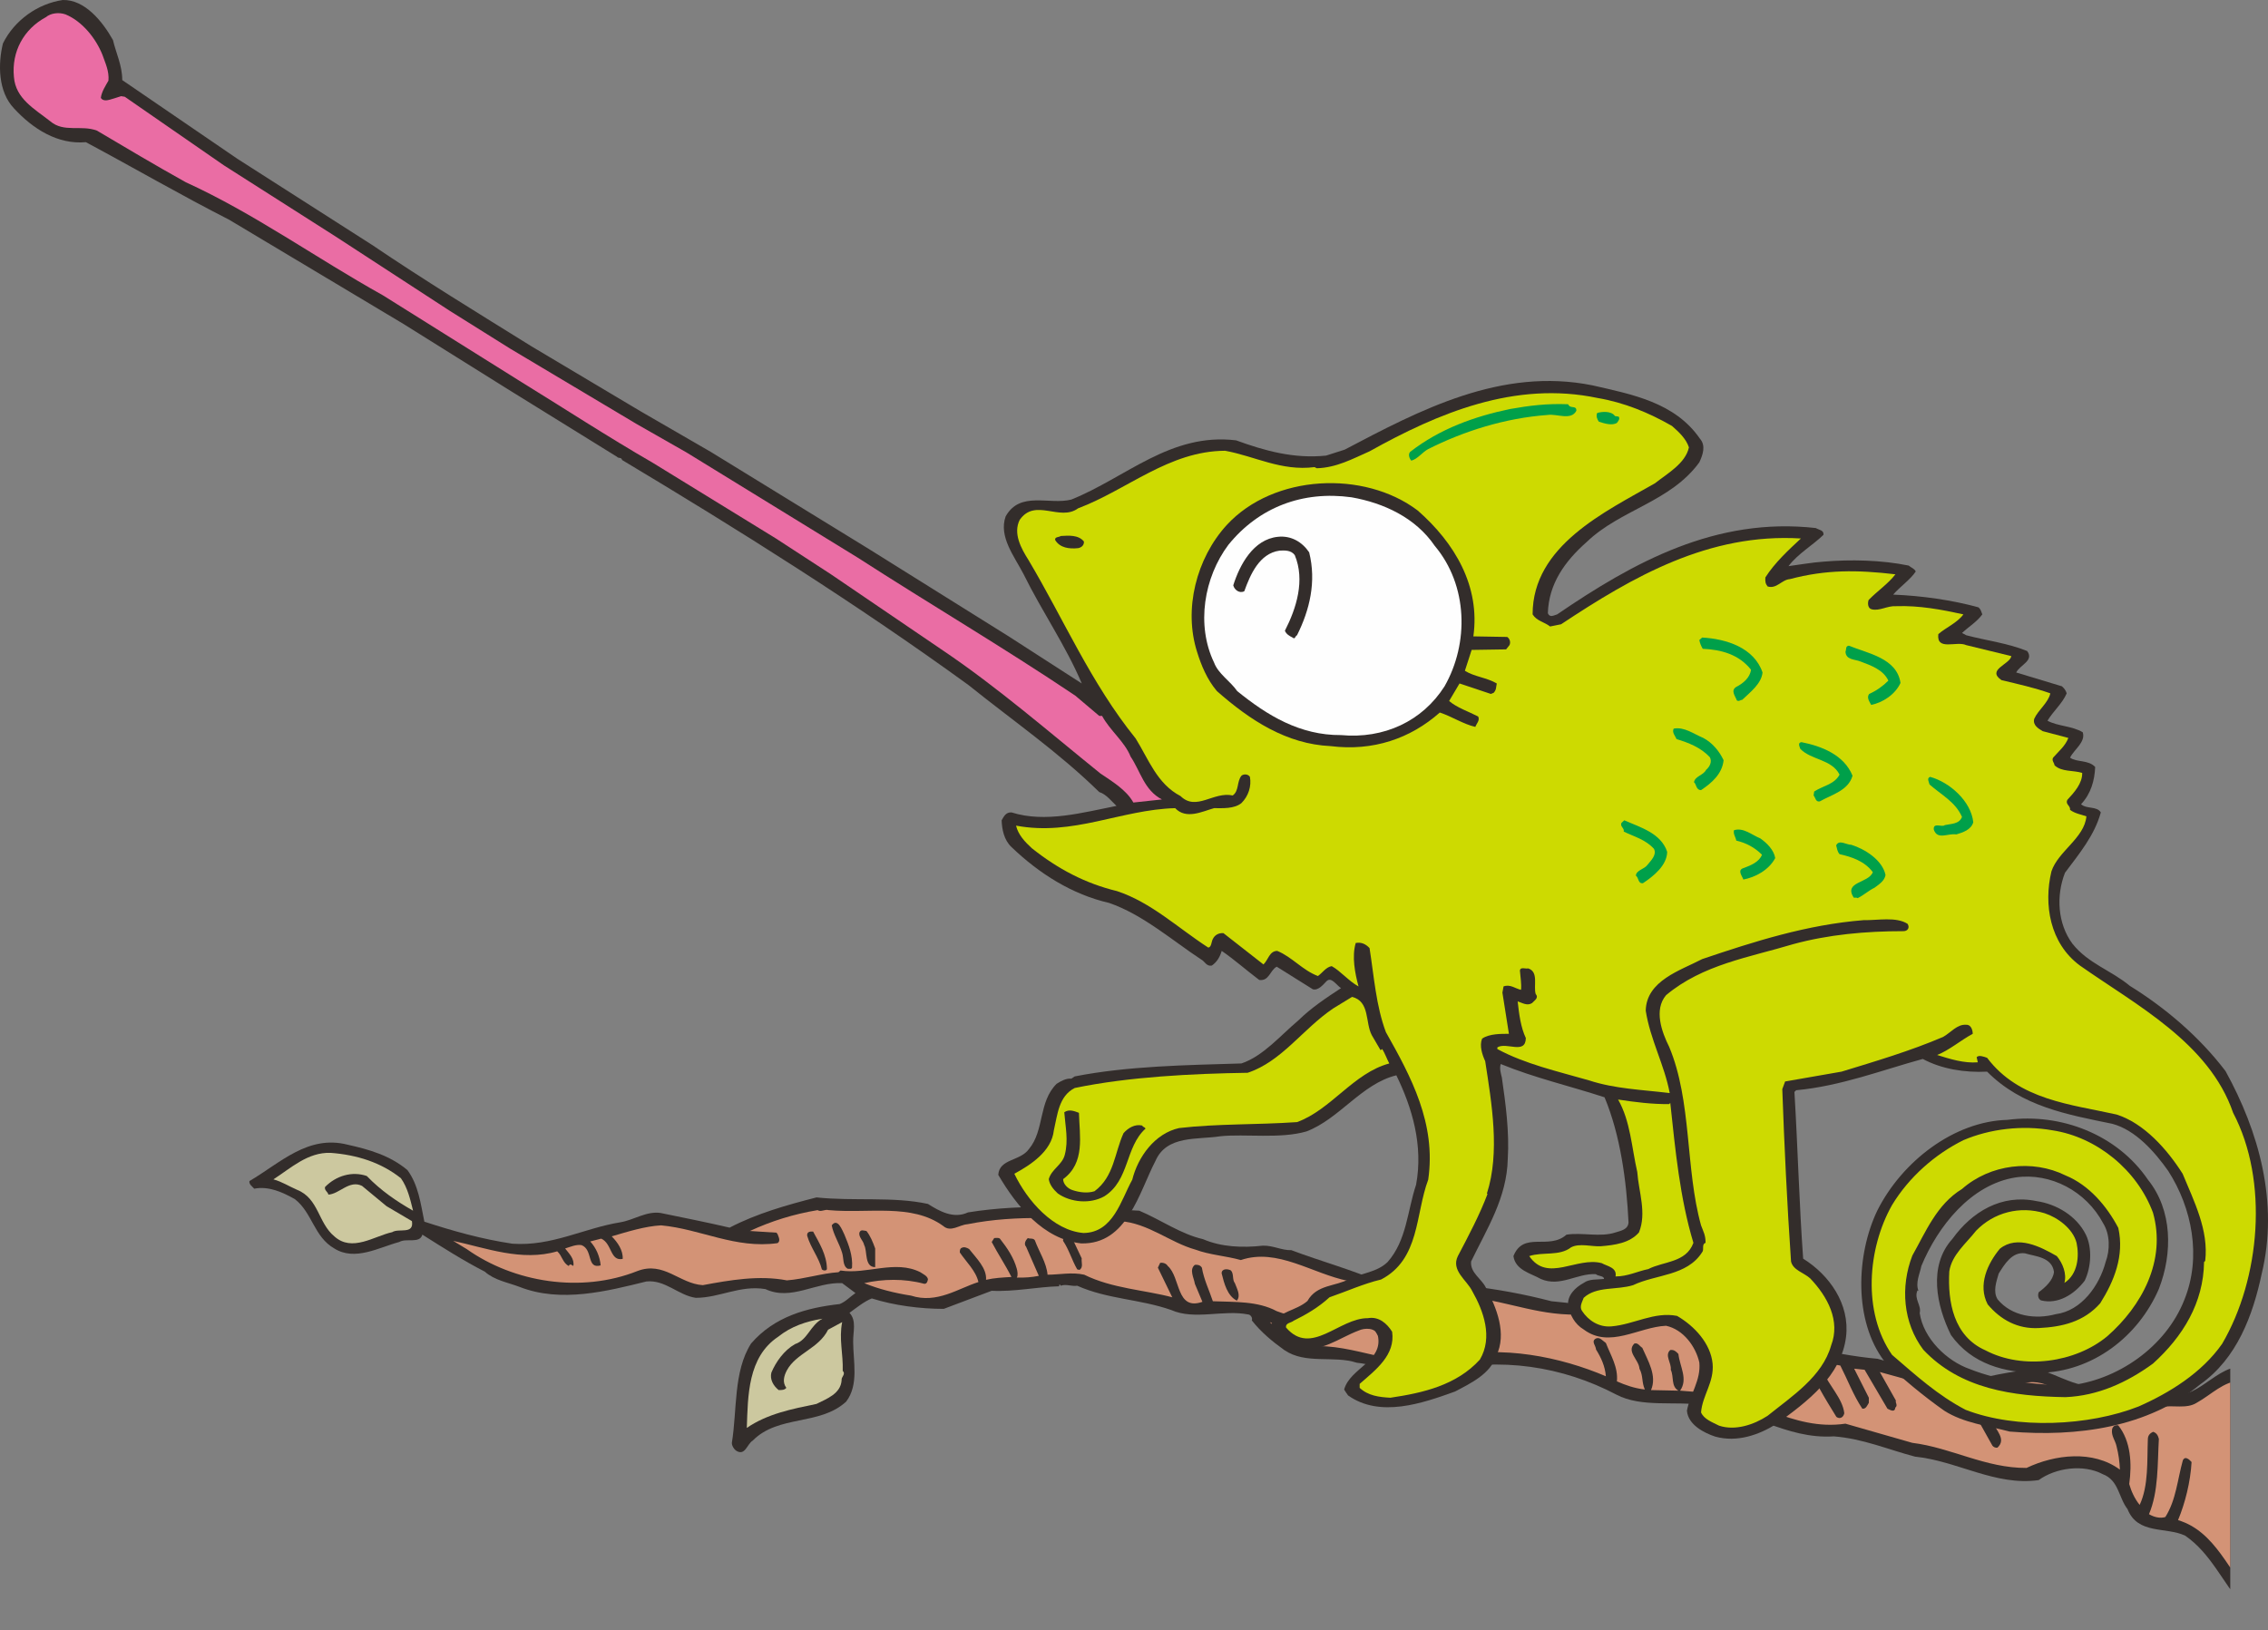
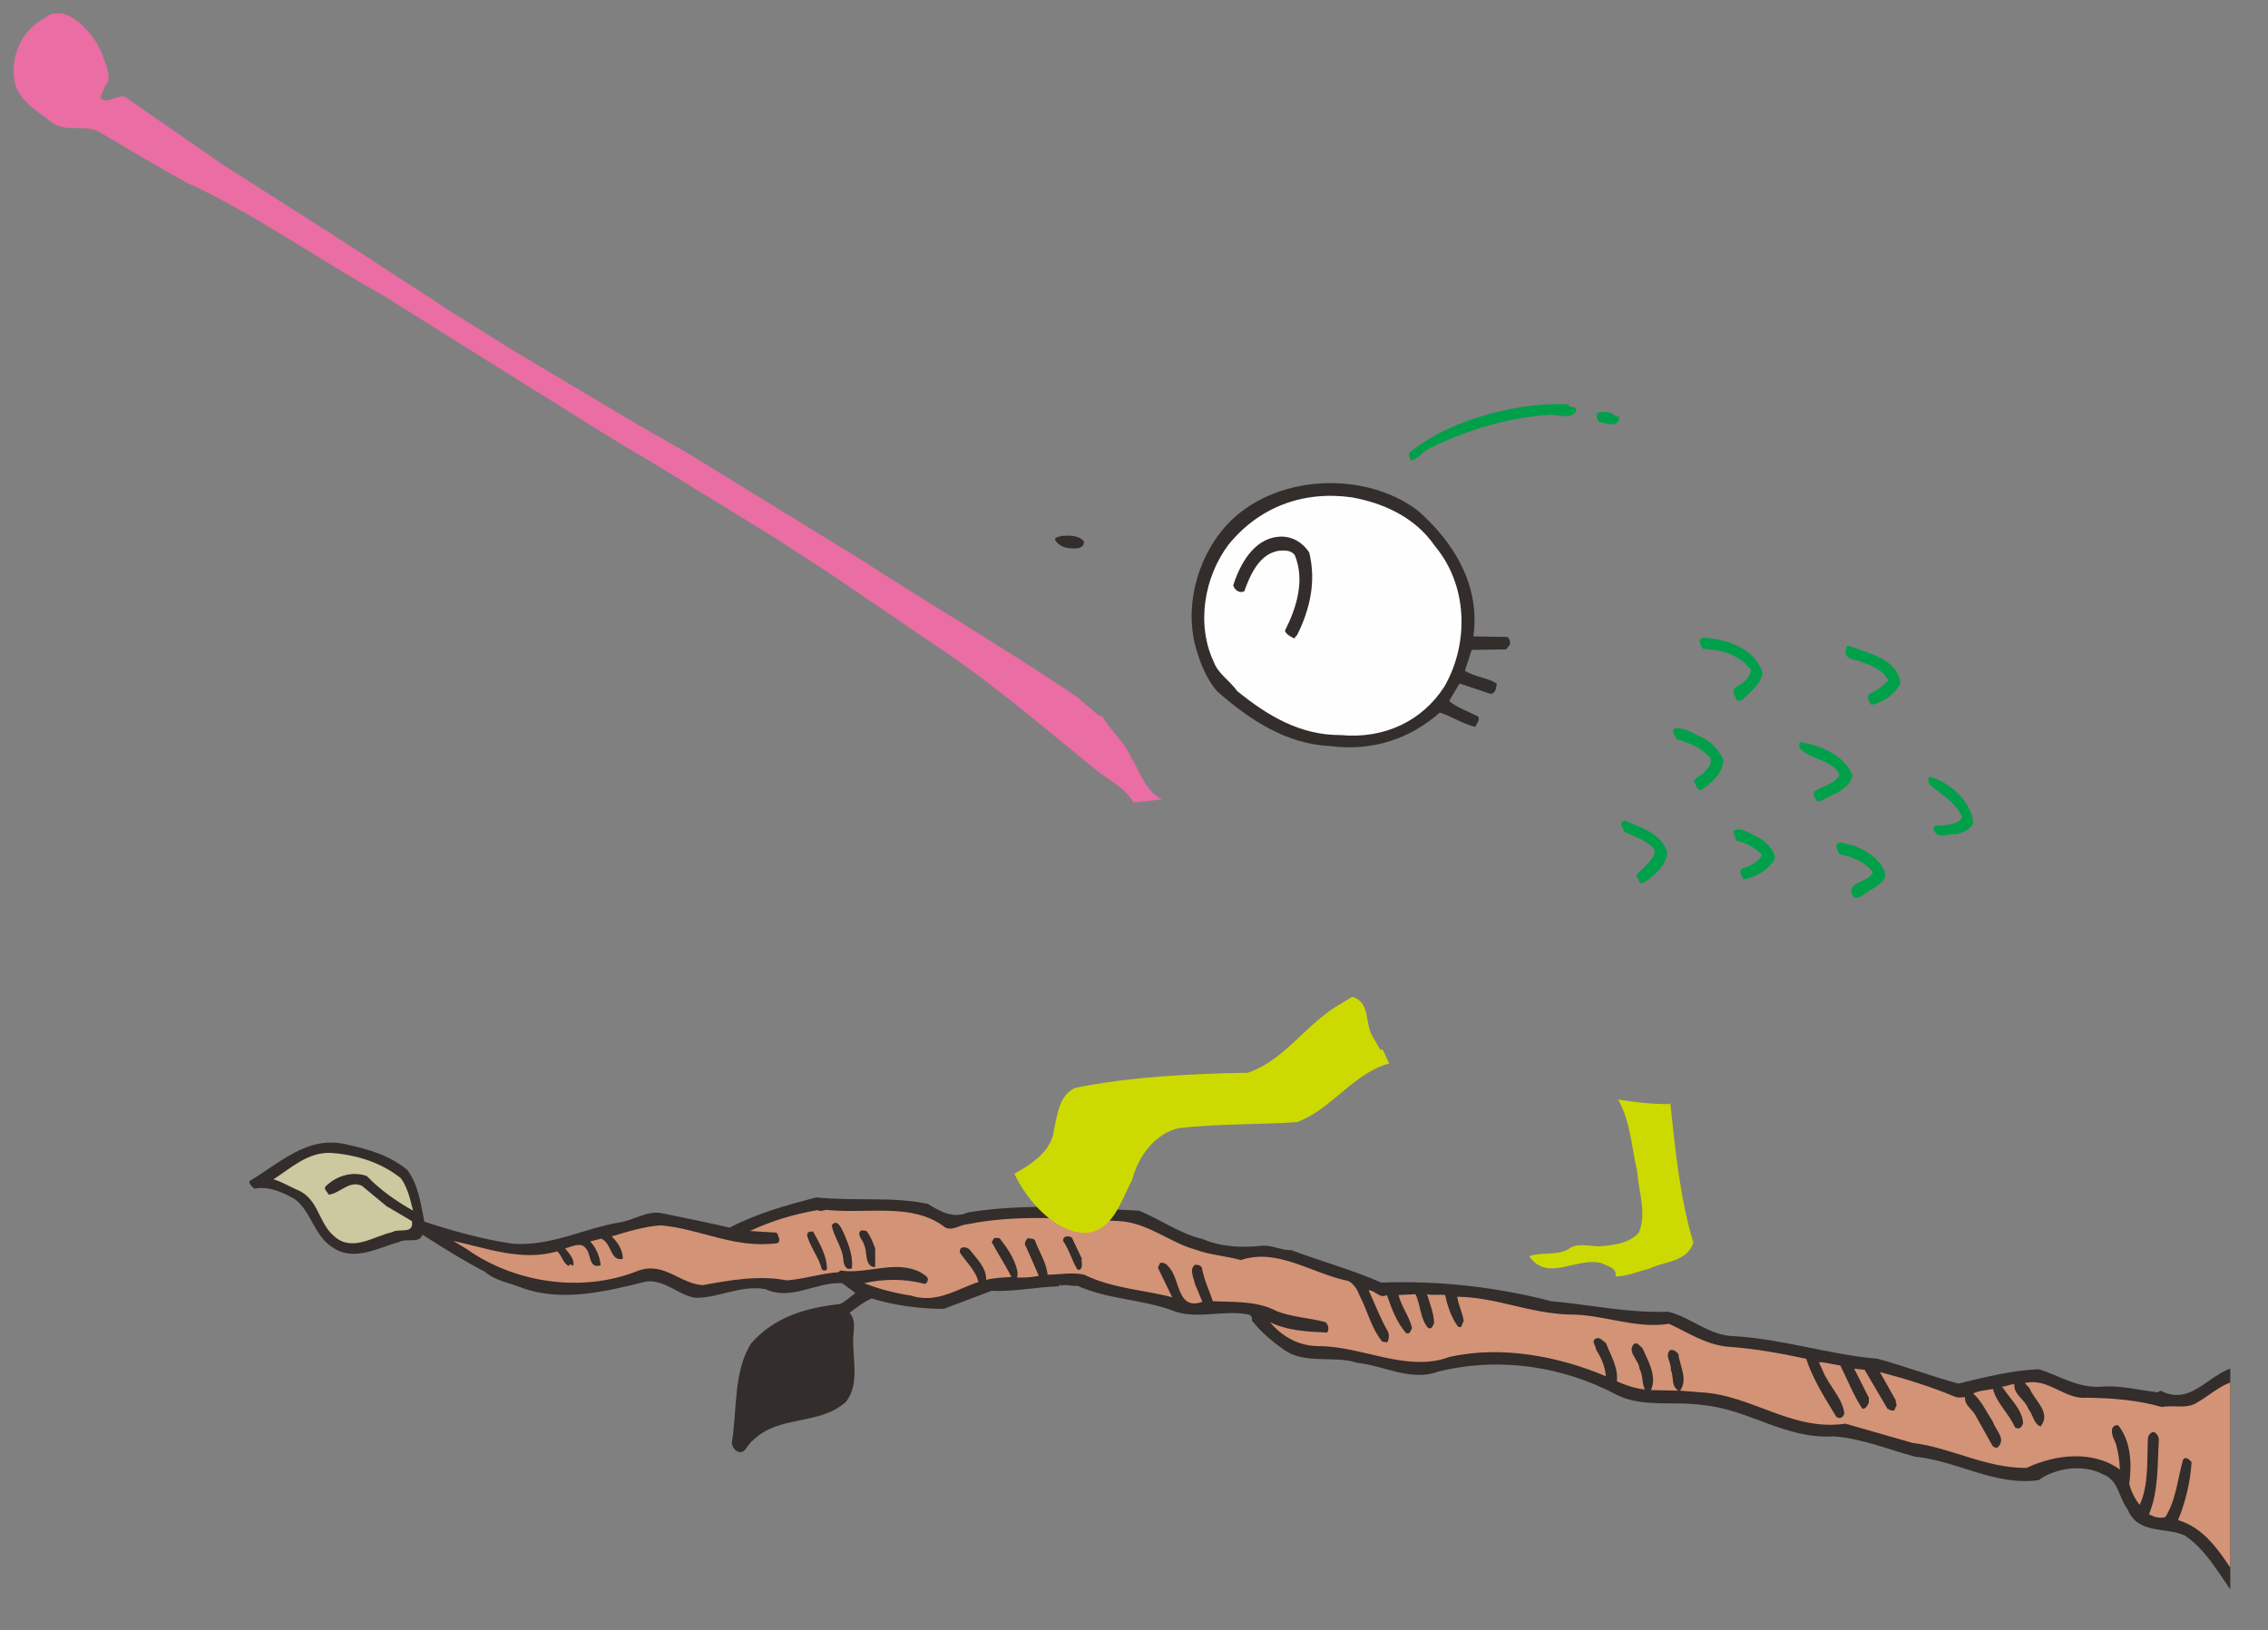
<svg xmlns="http://www.w3.org/2000/svg" version="1.1" x="0" y="0" width="399.234" height="287.045" viewBox="0, 0, 399.234, 287.045">
  <rect x="0" y="0" width="399.234" height="287.045" fill="#808080" stroke="none" />
  <defs>
    <clipPath id="Clip_1">
      <path d="M31.837,290.029 L392.591,290.029 L392.591,185.081 L31.837,185.081 z" />
    </clipPath>
  </defs>
  <g id="Layer_1">
    <g clip-path="url(#Clip_1)" id="g856">
      <path d="M71.717,205.996 C73.656,208.624 74.05,211.906 74.7,215.083 C79.711,216.72 84.829,218.161 90.191,218.959 C97.142,219.455 102.757,216.229 109.213,215.187 C111.597,214.785 113.78,213.194 116.266,213.545 C120.338,214.387 124.607,215.232 128.43,216.131 C133.198,213.644 138.467,212.158 143.726,210.81 C150.285,211.507 157.184,210.615 163.345,211.957 C165.379,213.248 167.862,214.636 170.396,213.449 C180.578,211.807 190.361,212.653 200.543,213.148 C204.314,214.737 207.845,217.266 211.766,218.161 C214.992,219.554 218.718,219.704 222.295,219.305 C224.132,219.254 225.621,220.151 227.309,220.095 C232.573,222.088 238.136,223.574 243.151,225.811 C253.237,225.415 263.56,226.601 273.097,229.09 C279.901,229.682 286.759,231.223 293.611,230.928 C297.779,231.922 300.808,235.2 305.376,235.246 C314.02,235.793 321.968,238.476 330.509,239.219 C335.276,240.51 339.994,242.299 344.711,243.59 C349.425,242.449 354.148,241.254 358.866,241.057 C362.493,242.152 365.619,244.386 369.841,244.137 C373.165,243.84 376.395,244.731 379.822,245.128 L380.323,244.833 C386.082,247.863 389.208,240.906 394.421,240.56 C397.351,241.608 398.393,244.927 398.744,247.812 C399.34,253.722 394.772,260.429 398.744,265.987 C399.586,268.918 400.381,272.098 399.039,275.074 C398.994,279.296 399.189,283.82 396.16,287.045 C395.318,286.699 395.664,285.256 395.865,284.564 C395.964,283.764 395.069,283.418 394.772,282.625 C391.292,278.65 389.157,273.437 384.64,270.356 C381.26,268.767 376.297,270.209 374.507,265.687 C372.922,263.654 372.969,260.579 370.135,259.531 C366.759,257.745 361.892,258.391 358.866,260.579 C351.268,261.667 344.512,257.198 337.114,256.451 C332.397,255.211 327.924,253.276 322.809,252.88 C314.267,253.422 307.859,248.106 299.716,247.367 C294.848,246.62 288.987,247.863 284.522,245.527 C275.085,240.56 264.061,238.822 253.237,241.458 C248.364,243.29 243.646,240.41 238.833,239.915 C234.711,238.578 229.843,240.264 226.071,237.681 C223.982,236.191 221.949,234.504 220.357,232.466 C220.555,231.97 220.06,231.426 219.76,231.426 C215.338,230.528 210.275,232.466 206.152,230.628 C200.588,228.688 194.979,228.744 189.619,226.36 C188.622,226.511 187.676,226.01 186.734,226.36 L186.535,226.106 C186.434,226.211 186.434,226.36 186.434,226.457 C182.563,226.556 178.59,227.448 174.57,227.247 L166.126,230.433 C162.003,230.433 157.385,229.838 153.464,228.595 C152.121,229.136 150.832,230.183 149.536,231.129 C150.832,232.517 150.135,234.504 150.182,236.242 C150.182,239.669 151.224,243.786 148.943,246.769 C144.273,251.043 137.023,249.05 132.502,253.622 C131.46,254.267 131.16,256.451 129.525,255.361 C129.174,255.063 128.828,254.568 128.828,254.018 C129.773,248.26 129.08,241.458 132.208,236.537 C136.326,231.768 142.039,230.231 147.802,229.586 C148.845,229.192 149.639,228.295 150.584,227.649 L148.247,225.905 C143.629,225.658 139.257,229.09 134.741,226.952 C130.268,226.211 126.692,228.49 122.475,228.49 C119.394,228.048 117.109,225.265 113.78,225.61 C106.926,227.298 98.732,229.435 91.435,226.556 C89.344,225.761 87.064,225.415 85.325,223.872 C81.548,221.937 77.976,219.655 74.349,217.365 C73.9,219.01 71.52,217.917 70.277,218.659 C66.701,219.61 62.479,222.088 58.852,219.8 C55.276,217.767 54.981,213.494 51.901,211.11 C49.77,209.918 47.334,208.777 44.749,209.272 C44.454,208.922 43.804,208.525 43.907,207.931 C49.269,204.805 54.187,199.736 61.189,201.528 C64.963,202.369 68.636,203.417 71.717,205.996" fill="#332D2B" id="path838" />
      <path d="M70.576,207.438 C71.768,209.128 72.213,211.159 72.712,213.149 C69.833,211.507 67.047,209.619 64.565,207.04 C61.984,206.147 59.151,206.988 57.216,208.979 C57.067,209.568 57.711,209.823 57.81,210.315 C59.75,210.213 61.484,207.685 63.723,208.778 L68.043,212.354 L72.512,214.987 C72.909,217.417 70.18,216.179 69.038,216.926 C65.86,217.618 61.984,220.498 58.852,217.666 C55.972,215.282 56.123,211.009 52.299,209.474 C50.91,208.876 49.62,208.036 48.129,207.633 C51.204,205.652 54.187,202.817 58.207,202.967 C62.83,203.313 67.099,204.661 70.576,207.438" fill="#CCC89F" id="path840" />
      <path d="M145.863,213.047 C152.865,213.69 160.466,211.807 166.025,215.833 C167.367,217.02 168.859,215.627 170.297,215.533 C179.287,213.746 187.581,214.59 197.162,214.986 C202.132,215.338 205.957,218.758 210.425,220.001 C212.959,220.947 215.788,221.097 218.418,221.839 C224.874,219.655 230.934,224.223 237.341,225.52 C238.237,225.959 238.933,227.004 239.279,227.994 C240.717,230.679 241.317,233.754 243.35,236.242 C243.746,236.087 244.097,236.634 244.344,236.041 C244.493,235.546 244.593,234.901 244.241,234.306 C242.956,232.021 242.008,229.537 240.917,227.153 C242.11,227.153 242.806,228.689 244.143,227.994 C244.939,230.328 245.836,232.811 247.518,234.699 C248.266,235 248.319,234.156 248.566,233.811 C248.07,231.721 246.677,230.033 246.181,227.994 L249.165,227.848 C250.103,229.787 249.953,232.12 251.4,233.811 C252.142,234.054 252.19,233.358 252.442,232.961 C252.391,231.129 251.695,229.537 251.198,227.848 C252.291,228.099 253.087,227.848 254.375,227.994 C254.821,229.932 255.417,231.82 256.61,233.513 C257.456,234.054 257.255,232.961 257.655,232.661 C257.504,231.129 256.709,229.838 256.513,228.295 C263.465,228.397 269.026,231.174 276.127,231.426 C282.285,231.37 287.696,234.009 293.807,233.063 C297.137,234.601 300.212,236.69 304.034,237.084 C308.952,237.43 313.279,238.228 317.943,239.219 C319.135,242.843 321.219,246.124 323.257,249.451 C323.858,249.897 324.497,249.551 324.648,248.809 C324.353,246.17 321.915,243.936 320.873,241.357 L320.177,239.814 C321.273,239.814 322.711,240.215 323.951,240.41 C325.245,242.944 326.237,245.629 327.824,248.008 C328.47,248.107 328.719,247.367 328.971,246.971 L328.971,246.076 L326.386,240.96 L328.224,241.155 L332.247,248.008 C332.692,248.209 333.538,248.761 333.635,247.813 C334.13,247.416 333.584,246.92 333.734,246.572 L330.905,241.552 C335.277,242.698 339.944,244.137 344.066,245.873 C344.711,246.17 345.408,245.975 345.901,245.975 C345.805,247.367 346.996,247.957 347.642,249.004 L350.723,254.515 C350.969,254.809 351.269,254.913 351.614,254.865 C353.257,253.322 351.269,251.836 350.82,250.341 C349.726,248.658 348.834,246.671 347.342,245.329 C348.384,244.782 349.627,244.782 350.82,244.536 C351.465,247.068 353.648,248.855 354.69,251.289 C355.49,251.779 355.882,251.238 356.134,250.547 C355.933,248.107 353.947,246.419 352.656,244.432 L352.357,244.137 C353.053,244.137 353.798,243.69 354.594,243.69 C354.395,245.527 356.482,246.371 357.029,248.008 C357.869,249.004 357.971,250.692 359.212,251.137 C361.146,248.658 358.121,246.572 357.275,244.432 L356.428,243.491 C360.554,242.497 363.434,246.419 367.256,246.076 C371.879,246.124 376.396,246.516 380.564,247.713 C382.407,247.312 384.89,248.107 386.674,246.971 C389.359,245.479 391.292,243.245 394.523,242.993 C399.391,247.957 394.922,255.064 394.968,260.673 C395.217,264.351 397.352,267.329 397.697,271.002 C397.502,273.14 396.01,275.23 397.006,277.509 C396.31,278.749 397.156,280.241 396.61,281.485 C392.388,276.818 390.004,269.61 383.399,267.627 C384.641,264.646 385.581,260.919 385.782,257.4 C385.386,256.952 384.641,256.258 384.244,257.1 C383.299,260.475 383.053,264.099 381.164,267.08 C380.219,267.375 379.131,267.08 378.284,266.579 C379.972,262.607 379.772,257.745 380.023,253.322 C379.873,252.725 379.626,252.28 379.027,252.079 C378.435,252.328 378.083,252.725 378.083,253.422 C377.934,257.148 378.234,261.57 376.643,264.945 C375.75,263.85 375.155,262.508 374.805,261.271 C375.3,257.745 375.105,253.722 372.87,250.939 C372.274,250.842 371.879,251.137 371.778,251.689 C371.628,252.826 372.369,253.622 372.571,254.613 C372.922,255.961 373.117,257.4 373.165,258.736 C368.448,255.259 361.745,256.052 356.729,258.436 C349.53,258.489 343.471,254.865 336.619,254.019 L324.849,250.644 C315.408,252.034 308.361,245.578 299.416,245.128 L295.743,244.833 C297.182,242.795 295.696,240.609 295.449,238.375 C295.05,237.93 294.654,237.579 294.008,237.681 C292.966,238.627 294.252,239.915 294.107,241.155 C294.699,242.449 294.107,244.04 295.449,244.833 L290.627,244.732 C291.723,242.197 290.081,239.567 289.09,237.284 C288.643,237.035 288.342,236.339 287.696,236.537 C286.258,237.981 288.492,239.363 288.594,240.96 C289.288,242.299 288.94,243.245 289.539,244.627 C287.75,244.432 286.063,243.84 284.621,243.193 C284.87,240.711 283.529,238.627 282.682,236.438 C282.136,236.087 281.64,235.345 280.944,235.643 C280.003,236.138 280.944,236.934 280.944,237.579 C281.841,239.018 282.532,240.51 282.682,242.299 C274.638,238.87 264.357,236.783 255.07,238.921 C247.673,241.656 239.777,236.99 232.126,236.99 C228.652,236.99 225.721,235.345 223.537,232.763 C226.664,234.306 230.24,234.45 233.615,234.601 C233.961,234.054 233.915,233.358 233.321,232.763 C230.54,232.021 227.31,231.871 224.725,230.829 C221.4,229.039 217.328,229.24 213.5,229.09 C212.855,227.153 211.917,225.265 211.567,223.181 C211.272,222.686 210.725,222.629 210.326,222.686 C209.284,223.526 210.176,224.968 210.326,226.01 L211.662,229.193 C206.999,230.829 207.846,224.868 205.558,222.881 C205.312,222.434 204.666,222.235 204.216,222.34 L203.82,223.181 L206.354,228.397 C201.585,227.108 195.775,226.857 190.857,224.418 C188.719,223.928 186.434,224.418 184.401,224.418 C184.205,222.283 182.909,220.395 182.167,218.361 C181.867,217.917 181.326,218.161 180.924,217.963 C180.53,218.361 180.179,219.01 180.629,219.506 L182.863,224.619 C181.62,224.868 180.329,224.968 178.987,224.919 C179.237,224.568 179.092,223.728 178.987,223.376 C178.441,221.392 177.3,219.704 176.011,218.068 C175.762,217.866 175.315,217.963 175.014,217.963 L174.57,218.659 C175.66,220.746 177,222.731 178.044,224.818 C176.407,224.919 175.113,224.968 173.573,225.314 C173.723,223.28 171.886,221.539 170.597,219.9 C170.198,219.655 169.702,219.455 169.255,219.704 C168.955,219.852 168.955,220.199 168.955,220.497 C170.051,222.139 171.789,223.728 172.231,225.715 C168.709,226.808 164.934,229.586 160.363,228.099 C157.485,227.65 154.703,226.952 152.122,225.905 C155.399,225.163 159.126,225.065 162.65,226.01 C163.145,226.107 163.295,225.565 163.346,225.214 C163.243,224.619 162.499,224.322 162.004,223.977 C157.583,221.742 152.52,224.418 147.952,223.677 L147.601,223.977 C144.624,224.172 141.694,225.163 138.514,225.415 C133.597,224.472 128.534,225.364 123.714,226.256 C119.591,226.01 116.862,221.984 112.191,223.776 C102.313,227.7 90.491,225.812 82.147,219.9 L79.763,218.458 C85.523,219.704 91.832,222.139 98.087,220.301 C98.985,221.097 99.031,222.34 100.126,222.881 C100.322,222.385 100.672,222.731 100.92,222.881 C101.168,221.638 100.173,220.695 99.48,219.8 C100.425,219.506 101.416,219.059 102.36,219.208 C104.446,220.001 103.206,223.481 105.735,222.779 C105.585,221.191 104.941,219.704 103.899,218.563 L105.838,218.068 C107.774,218.959 107.376,222.088 109.61,221.638 C109.709,220.151 108.718,218.707 107.676,217.665 C110.405,216.869 113.533,215.879 116.366,215.729 C123.368,216.374 129.426,219.9 136.873,218.86 C137.472,218.458 137.023,217.716 136.873,217.266 L136.677,217.02 L132.007,216.72 C135.733,214.986 139.706,213.746 143.927,213.047 C144.521,213.449 145.166,212.849 145.863,213.047" fill="#D39376" id="path842" />
      <path d="M148.644,217.365 C149.386,219.154 150.135,220.992 149.985,223.18 C149.836,223.526 149.489,223.331 149.237,223.376 C148.297,222.881 148.545,221.539 148.247,220.595 C147.751,218.908 146.708,217.365 146.409,215.728 C147.452,214.336 148.247,216.569 148.644,217.365" fill="#332D2B" id="path844" />
      <path d="M154.057,219.8 L154.057,223.082 C152.121,223.082 152.716,220.25 152.121,219.208 C151.973,218.412 151.126,217.816 151.275,217.02 C151.524,216.374 152.018,216.674 152.519,216.72 C153.21,217.567 153.659,218.707 154.057,219.8" fill="#332D2B" id="path846" />
      <path d="M143.133,216.824 C144.226,218.86 145.517,220.895 145.564,223.376 C145.564,223.727 144.969,223.775 144.671,223.48 C144.175,221.442 142.685,219.655 142.09,217.566 C141.992,216.869 142.586,216.775 143.133,216.824" fill="#332D2B" id="path848" />
      <path d="M190.412,221.539 C190.31,222.235 190.757,223.125 190.016,223.574 L189.619,223.48 C188.673,221.839 188.178,220.001 187.13,218.458 C187.085,217.566 188.076,217.52 188.673,217.866 z" fill="#332D2B" id="path850" />
-       <path d="M217.376,225.905 C217.722,226.856 218.469,228.098 217.722,228.985 C216.04,228.144 215.488,225.959 215.043,224.172 C215.043,223.28 216.185,223.376 216.686,223.676 C217.227,224.271 216.881,225.313 217.376,225.905" fill="#332D2B" id="path852" />
-       <path d="M144.768,232.165 C142.585,233.357 142.188,235.896 139.953,236.634 C138.018,237.729 136.578,239.768 135.783,241.656 C135.485,242.843 136.129,243.986 137.073,244.731 C137.621,244.731 138.117,244.731 138.415,244.335 C137.672,243.339 138.018,242.197 138.513,241.254 C140.15,238.227 144.123,237.43 145.765,234.104 L148.247,232.763 C147.653,235.747 148.442,238.326 148.344,241.356 C148.943,241.951 148.049,242.398 148.148,242.993 C147.998,245.38 145.517,246.269 143.726,247.166 C139.406,248.059 135.087,248.899 131.46,251.389 C131.661,245.779 131.608,238.921 136.976,235.345 C139.256,233.513 141.94,232.615 144.768,232.165" fill="#CCC89F" id="path854" />
    </g>
    <g id="g898">
-       <path d="M19.885,7.05 C20.431,9.388 21.52,11.521 21.52,14.1 L41.785,27.955 L65.477,43.106 C74.565,49.262 84.147,55.126 93.581,60.987 L112.752,72.404 L125.116,79.556 L152.931,96.641 L177.562,112.036 L190.423,120.327 C187.64,113.726 183.423,107.67 180.193,101.109 C178.553,97.932 175.773,94.507 177.016,90.93 C179.55,86.363 184.709,88.942 188.585,87.951 C198.221,84.075 206.07,76.133 217.585,77.523 C222.603,79.358 227.768,80.799 233.43,80.21 L236.706,79.162 C249.921,72.206 264.274,64.606 280.312,67.842 C287.217,69.425 294.812,70.812 299.235,77.228 C300.33,78.466 299.73,80.108 299.132,81.396 C294.019,88.398 285.281,89.69 279.321,95.404 C275.444,98.824 272.618,102.797 272.468,107.967 C272.814,108.81 273.556,108.315 274.105,108.165 C287.563,98.974 302.063,90.981 319.644,92.966 C320.19,93.317 321.085,93.317 320.986,94.158 C319.097,96.001 316.467,97.488 314.83,99.671 C316.764,99.422 318.902,99.025 320.986,98.881 C325.703,98.478 331.168,98.581 335.982,99.572 C336.381,99.918 337.027,100.118 337.227,100.614 C336.281,102.05 334.444,103.298 333.252,104.685 C338.218,104.883 343.584,105.631 348.247,106.92 C348.697,107.27 348.745,107.67 348.947,108.165 C347.902,109.558 346.71,110.198 345.37,111.441 L346.117,111.838 C349.689,112.783 353.415,113.228 356.841,114.616 C358.084,116.311 355.649,117 354.906,118.392 L362.951,120.822 C363.297,121.123 363.648,121.524 363.798,122.068 C363.002,123.908 361.459,125.148 360.417,126.887 C362.255,127.883 364.738,127.779 366.624,128.921 C367.173,130.659 365.086,131.95 364.39,133.388 C365.536,134.24 367.615,133.734 368.813,135.031 C368.71,137.415 368.065,139.748 366.326,141.588 C367.321,142.477 369.107,141.883 369.804,143.029 C368.71,147.048 366.031,150.273 363.497,153.653 C361.909,157.725 362.203,162.597 364.789,166.12 C367.57,169.645 371.641,170.832 374.917,173.567 C381.178,177.443 387.138,182.507 391.756,188.568 C397.564,199.095 401.191,211.656 398.11,224.322 C396.572,231.525 393.789,239.173 387.282,243.74 C378.097,251.295 365.732,253.027 353.766,252.034 C349.839,250.994 345.668,250.547 342.241,248.358 C338.516,245.73 334.94,242.749 331.714,239.669 C326.249,232.521 326.745,220.847 330.471,213.103 C334.795,204.509 343.929,197.408 353.364,197.156 C362.801,195.919 372.683,199.742 378.097,207.689 C382.415,213.047 382.469,220.601 380.031,226.901 C376.409,235.302 368.365,241.551 358.879,241.707 C352.868,241.707 347.109,240.17 343.434,235.05 C340.9,229.939 339.362,222.881 343.683,218.112 C347.109,213.349 352.32,210.17 358.483,211.461 C361.954,211.962 365.536,214.041 367.173,217.371 C368.312,219.704 368.115,223.082 366.972,225.466 C365.134,227.898 362.255,229.687 359.276,228.94 C358.73,228.645 358.679,228 358.879,227.499 C360.021,226.658 361.408,225.415 361.558,223.927 C361.213,221.292 358.234,221.198 356.445,220.652 C354.156,220.351 352.821,222.639 351.826,224.222 C351.427,225.61 350.781,227.351 351.628,228.744 C354.112,231.771 358.333,232.32 361.856,231.37 C366.423,230.78 369.557,226.306 370.65,222.189 C371.446,220.054 371.446,217.322 370.202,215.338 C367.219,209.722 360.963,206.398 354.808,207.29 C346.91,208.53 341.098,215.929 338.218,222.881 C337.924,224.322 337.128,225.865 337.723,227.303 C337.669,227.258 337.623,227.153 337.522,227.207 C336.879,228.691 338.269,229.787 337.924,231.174 C338.567,235.596 342.638,239.62 346.809,241.056 C352.175,243.196 358.084,243.74 363.993,243.941 C372.638,243.094 381.223,237.185 384.507,228.841 C387.582,221.244 385.844,212.653 381.673,206.152 C379.289,202.771 375.914,198.946 371.837,197.853 C363.894,196.217 355.898,194.823 349.79,188.668 C345.864,188.868 341.794,188.217 338.465,186.433 C331.213,188.418 324.067,191.202 316.172,191.943 L315.872,192.244 C316.467,202.126 316.713,212.008 317.409,221.592 C322.028,224.471 325.655,229.586 324.958,235.347 C324.114,242.254 318.155,246.769 312.693,250.697 C309.612,252.631 305.789,253.972 301.964,252.931 C299.979,252.285 297.145,250.842 296.949,248.358 C297.495,245.433 299.435,243.001 299.132,239.869 C298.492,237.035 296.304,234.059 293.274,233.408 C288.455,233.614 283.341,237.485 278.774,234.059 C277.186,233.111 276.339,231.474 276.039,229.838 C275.843,228.098 277.281,226.658 278.774,225.865 C279.771,225.12 281.157,225.313 282.35,225.168 C282.35,224.574 281.354,224.723 280.908,224.322 C277.633,224.127 274.652,226.658 271.225,225.168 C269.484,224.172 266.754,223.628 266.408,221.142 C268.196,216.674 272.618,220.151 275.744,217.371 C278.474,216.925 281.704,217.871 284.383,216.974 C285.328,216.674 286.572,216.475 286.668,215.232 C286.322,207.93 285.23,199.841 282.449,193.186 C276.39,191.202 270.084,189.758 264.174,187.325 C263.923,188.121 264.174,188.868 264.37,189.71 C265.016,194.177 265.712,199.246 265.412,204.008 C265.265,210.866 261.739,216.328 258.959,222.088 C258.761,224.078 260.794,225.12 261.538,226.658 C263.427,230.183 265.316,234.8 263.379,238.728 C262.337,241.908 258.86,243.545 256.13,244.983 C250.365,247.067 242.918,249.649 237.304,245.675 C237.058,245.329 236.808,244.983 236.608,244.637 C237.65,240.812 243.61,239.669 242.522,235.05 C242.123,233.714 240.184,233.759 239.142,234.259 C235.664,235.549 232.44,238.326 228.314,237.185 C226.53,236.489 223.897,235.447 223.696,233.213 C225.188,230.829 228.166,230.78 230.152,229.042 C231.793,226.106 235.12,226.51 237.505,225.168 C239.739,224.127 242.417,223.976 244.255,222.189 C247.636,218.367 247.735,213.148 249.273,208.576 C250.561,201.63 248.578,195.021 245.798,189.313 C239.688,190.802 235.766,197.007 229.956,199.2 C225.338,200.537 219.177,199.592 214.811,200.042 C210.838,200.687 205.373,199.79 203.385,204.408 C200.506,209.924 198.422,219.109 190.323,218.908 C183.672,218.169 178.949,212.353 175.724,206.838 C175.92,203.958 179.601,204.465 181.138,202.275 C183.868,199 182.775,193.976 186.006,190.802 C186.799,190.304 187.693,189.811 188.585,189.905 L189.183,189.508 C198.518,187.671 208.799,187.521 218.531,187.226 C222.359,185.932 225.383,182.31 228.515,179.677 C230.848,177.392 233.482,175.654 236.061,173.967 C235.271,173.47 234.373,171.927 233.532,172.72 C232.887,173.372 232.091,174.414 231.097,174.168 L224.738,170.189 C223.546,170.832 223.399,172.777 221.662,172.525 C219.474,170.888 217.239,168.898 215.057,167.412 C214.759,168.402 214.264,169.345 213.319,169.991 C212.375,170.189 212.075,169.244 211.481,168.949 C206.217,165.477 201.151,161.007 195.242,158.967 C188.735,157.478 182.925,153.808 178.058,149.134 C176.716,147.888 176.37,145.955 176.319,144.417 C176.716,143.72 177.067,142.975 178.058,143.029 C184.018,144.918 190.675,143.029 196.533,141.883 C195.689,141.088 194.696,139.804 193.503,139.448 C186.252,132.351 178.358,126.938 170.509,120.627 C150.743,106.277 129.936,93.215 109.522,80.995 C109.326,80.402 108.928,80.799 108.583,80.402 L89.262,68.439 L70.989,57.014 L40.345,38.689 C31.852,34.365 23.559,29.546 15.116,25.03 C10.148,25.477 5.781,22.691 2.453,19.07 C-0.329,16.139 -0.38,11.322 0.517,7.645 C2.551,3.528 6.675,0.648 11.045,0.002 C14.92,-0.102 18.047,3.774 19.885,7.05" fill="#332D2B" id="path858" />
      <path d="M18.047,9.689 C18.543,11.122 19.239,12.515 19.089,14.203 C18.646,14.998 17.897,16.091 17.748,17.232 C18.094,17.827 18.888,17.682 19.389,17.532 C19.932,17.382 20.679,17.13 21.324,16.932 L21.969,17.037 L39.401,29.102 L59.115,41.663 L79.183,54.73 L89.808,61.381 L112.056,74.644 L120.849,79.658 L150.991,98.179 C163.705,106.379 176.616,113.971 189.281,122.47 L193.503,126.041 L194.002,126.041 C195.392,128.62 197.971,130.565 199.014,133.193 C200.752,135.772 201.398,139.103 204.529,140.747 L199.509,141.288 C198.221,139.004 195.737,137.564 193.704,136.175 C184.663,128.872 175.574,120.979 165.992,114.522 L146.274,101.109 L136.588,94.804 L114.939,81.496 C106.942,76.878 99.097,71.759 91.201,66.897 L67.413,51.997 C55.641,45.439 44.865,37.642 32.697,32.081 C27.433,29.153 22.17,26.022 17.052,22.991 C14.27,21.949 11.24,23.388 8.856,21.355 C6.08,19.169 2.751,17.382 2.453,13.56 C2.004,9.089 4.191,5.116 8.062,3.032 C8.959,2.282 10.399,2.132 11.54,2.537 C14.523,3.774 16.907,6.804 18.047,9.689" fill="#EA6DA4" id="path860" />
-       <path d="M294.315,74.989 C295.507,76.031 296.798,77.228 297.299,78.76 C296.7,81.594 293.474,83.379 291.339,85.072 C282.595,90.086 269.783,96.047 269.783,108.165 C270.528,109.352 271.868,109.502 272.864,110.295 L274.8,109.904 C287.463,101.509 300.825,93.812 317.012,94.803 C314.875,96.791 312.394,99.076 310.757,101.658 C310.707,102.355 310.757,102.752 311.149,103.247 C312.74,103.743 313.637,102.05 315.076,101.956 C321.435,100.268 326.894,100.319 333.65,101.109 C332.359,102.797 330.419,104.088 328.933,105.631 C328.732,106.177 328.783,107.118 329.474,107.27 C330.867,107.619 332.21,106.628 333.747,106.724 C337.824,106.574 341.794,107.324 345.617,108.165 C344.475,109.703 342.49,110.499 341.199,111.642 C340.853,114.672 344.424,112.783 346.117,113.579 L354.06,115.513 C353.765,117 349.642,117.897 352.319,119.74 C355.201,120.431 358.131,121.077 360.918,122.068 C360.566,123.708 358.78,124.999 358.084,126.542 C357.783,127.68 358.828,128.275 359.57,128.724 L364.091,129.917 C363.543,131.355 362.353,132.296 361.408,133.388 C361.113,133.885 361.609,134.286 361.66,134.736 C362.9,135.923 364.935,135.577 366.527,136.072 C366.572,137.913 365.133,139.504 363.893,140.841 C363.543,141.636 364.488,141.838 364.389,142.579 C365.236,143.224 366.278,143.375 367.269,143.72 C366.923,147.543 362.305,149.831 361.113,153.407 C359.72,159.217 360.813,166.069 366.13,169.991 C376.012,176.942 388.876,183.599 393.097,195.919 C399.403,207.885 397.86,225.168 391.158,236.588 C387.582,241.707 381.868,245.232 376.46,247.616 C367.764,251.043 355.003,251.688 346.013,248.209 C341.148,245.675 337.323,242.203 333.055,238.527 C327.837,231.029 328.732,219.805 333.055,212.158 C336.035,207.239 340.602,203.218 345.617,200.732 C350.286,198.745 355.949,198.049 361.308,199 C369.106,200.191 376.208,205.996 378.988,213.5 C381.373,221.943 377.003,229.939 370.944,235.251 C365.335,239.915 356.098,241.212 349.493,237.731 C343.878,235.251 342.836,229.192 343.133,223.826 C343.584,220.898 346.066,218.959 347.85,216.674 C350.982,213.449 355.549,212.252 359.92,213.598 C362.203,214.341 364.884,216.28 365.536,218.808 C366.031,221.142 365.779,224.322 363.395,225.865 C363.842,224.273 363.1,222.385 362.058,221.142 C359.224,219.506 355.102,217.371 352.027,219.851 C349.889,222.441 348.099,226.211 349.889,229.641 C352.174,232.372 355.201,234.009 358.878,233.81 C363.002,233.614 366.822,232.717 369.704,229.441 C372.136,225.564 373.974,221.096 372.883,216.178 C370.845,212.307 367.718,208.627 363.596,206.942 C357.783,204.062 350.339,204.954 345.37,209.326 C340.899,212.055 338.965,216.926 336.627,221.049 C334.494,226.561 334.99,232.913 338.566,237.635 C345.075,244.536 354.26,245.824 363.596,245.974 C369.307,245.73 374.421,243.394 378.988,240.065 C384.253,235.302 387.879,229.387 387.978,222.189 L388.179,221.988 C388.825,216.58 386.192,211.461 384.207,206.642 C381.471,202.321 377.4,197.751 372.586,196.217 C364.59,194.427 355.399,193.682 349.79,186.232 C349.244,186.034 348.3,185.686 347.95,186.128 L348.15,187.025 C345.718,187.226 343.232,186.433 340.998,185.737 C343.133,184.89 345.121,183.157 347.258,182.01 C347.258,181.365 346.959,180.369 346.117,180.417 C344.526,180.275 343.382,181.81 342.041,182.557 C336.23,185.041 330.17,186.83 324.165,188.668 L314.232,190.4 L313.734,191.748 C314.082,201.528 314.58,212.008 315.274,222.088 C315.625,223.628 317.508,224.033 318.649,225.069 C321.681,228.249 324.015,232.521 322.327,236.887 C320.784,242.352 315.475,245.779 311.149,249.256 C308.719,250.842 305.443,251.934 302.609,250.994 C301.417,250.397 299.93,249.85 299.434,248.658 C299.678,245.629 301.767,243.343 301.467,240.065 C301.122,236.54 298.291,233.459 295.211,231.67 C291.189,230.88 287.659,233.164 283.691,233.512 C281.502,233.714 279.614,232.521 278.473,230.78 C277.977,230.033 278.524,229.192 278.773,228.49 C281.007,226.406 284.634,227.153 287.463,226.261 C291.535,224.322 296.949,224.673 299.632,220.451 C300.029,220.001 299.483,219.063 300.23,218.808 C300.23,217.467 299.879,216.926 299.434,215.728 C296.654,205.753 297.84,193.881 293.82,184.296 C292.531,181.717 291.087,177.789 293.273,175.209 C299.729,169.796 307.923,168.552 315.67,166.219 C321.877,164.532 328.386,163.934 335.088,163.934 C335.786,163.934 336.23,163.335 335.786,162.643 C333.747,161.352 330.57,162.046 328.036,161.998 C318.054,162.793 308.77,165.766 299.632,168.852 C295.856,170.832 289.801,172.625 289.697,177.939 C290.493,183.052 292.976,187.427 293.919,192.439 C288.955,191.842 284.238,191.692 279.716,190.205 C274.201,188.617 268.441,187.325 263.577,184.689 L263.577,184.4 C265.165,183.398 268.545,185.737 268.591,182.758 C267.699,180.87 267.399,178.536 267.153,176.297 C267.946,176.552 268.84,177.143 269.684,176.597 C270.084,176.152 270.924,175.705 270.33,175.009 C269.882,173.621 270.924,171.087 268.988,170.486 C268.642,170.636 267.594,170.141 267.549,170.888 C267.648,172.129 267.849,173.217 267.745,174.263 C266.753,174.068 265.862,173.217 264.664,173.667 L264.468,174.76 L265.613,182.01 C264.319,182.01 262.186,181.96 260.892,182.857 C260.397,184.094 260.892,185.637 261.439,186.83 C262.586,194.277 264.072,202.87 261.739,210.119 L261.84,210.218 C260.496,213.795 258.508,217.571 256.626,221.142 C255.379,223.676 258.213,225.369 259.154,227.303 C261.139,230.78 262.832,235.447 260.496,239.368 C256.376,243.89 250.464,245.232 244.755,246.076 C242.768,245.974 240.834,245.73 239.341,244.338 L239.341,243.641 C242.17,241.16 245.648,238.578 245.055,234.456 C244.158,233.017 242.717,231.726 240.783,232.071 C235.714,232.026 230.802,238.873 226.379,233.714 C226.277,232.867 227.271,232.913 227.721,232.521 C229.856,231.474 232.09,230.183 234.027,228.396 C237.057,227.351 239.988,226.01 243.114,225.264 C249.968,221.688 249.127,213.746 251.407,207.689 C252.848,197.807 248.382,189.559 243.96,181.717 C242.221,177.097 241.871,171.927 241.081,166.916 C240.435,166.219 239.636,165.823 238.645,166.018 C237.949,168.402 238.496,171.282 239.141,173.667 C237.402,172.72 235.961,170.936 234.423,170.095 C233.429,170.24 232.784,171.282 231.994,171.834 C229.304,170.832 227.472,168.505 224.841,167.412 C223.449,167.412 223.248,169 222.407,169.796 L215.356,164.28 C214.56,164.232 213.864,164.577 213.513,165.279 C213.221,165.766 213.267,166.814 212.672,166.814 C207.306,163.335 202.64,158.872 196.629,156.884 C191.07,155.537 186.252,153.008 181.633,149.335 C180.441,148.24 179.249,147.002 178.853,145.357 C188.884,147.246 197.325,142.534 206.862,142.279 C208.798,144.318 211.579,142.88 213.714,142.279 C215.207,142.279 217.239,142.429 218.531,141.387 C219.773,140.15 220.32,138.408 220.023,136.769 C219.722,136.268 218.927,136.222 218.531,136.568 C217.689,137.615 218.134,139.252 216.993,140.045 C213.612,139.298 210.587,142.88 207.807,140.15 C203.685,138.011 202.193,133.688 199.91,130.013 C192.011,120.236 187.243,109.007 181.036,98.581 C179.745,96.542 178.303,93.912 179.496,91.527 C182.231,87.605 186.551,91.868 189.776,89.494 C198.472,86.213 205.769,79.406 215.651,79.358 C220.867,80.303 225.533,82.988 231.394,82.237 L231.793,82.438 C235.27,82.342 238.15,80.751 241.081,79.457 C253.094,72.758 266.657,66.99 281.256,70.076 C285.925,70.869 290.244,72.656 294.315,74.989" fill="#CDDA01" id="path862" />
      <path d="M276.039,71.169 C276.39,72.059 277.53,71.263 277.482,72.311 C276.585,74.094 274.006,72.806 272.468,73.053 C264.814,73.599 257.518,75.982 251.407,79.061 C250.365,79.612 249.569,80.799 248.432,81.1 C248.08,80.7 247.831,80.004 248.227,79.557 C253.446,75.487 259.602,73.302 265.81,72.01 C269.191,71.413 272.317,71.014 276.039,71.169" fill="#00A04A" id="path864" />
      <path d="M284.284,73.25 L284.93,73.347 C285.229,73.749 284.833,74.143 284.635,74.442 C283.788,74.989 282.395,74.544 281.452,74.244 C281.157,73.848 280.908,73.25 281.157,72.701 C281.999,72.46 283.64,72.311 284.284,73.25" fill="#00A04A" id="path866" />
      <path d="M249.569,89.886 C256.079,95.6 260.592,103.199 259.355,112.036 L265.315,112.138 C265.759,112.439 265.961,113.084 265.712,113.579 L265.12,114.326 L259.054,114.42 L257.863,118.093 C259.505,119.141 261.739,119.29 263.477,120.327 C263.328,121.024 263.426,121.423 262.931,121.969 L262.435,122.17 L256.92,120.327 L255.088,123.413 C256.475,124.6 258.458,125.245 260.202,126.143 C260.547,126.836 259.901,127.389 259.701,127.975 C257.563,127.48 255.584,126.143 253.446,125.444 C248.281,130.014 241.72,132.296 234.228,131.356 C226.478,131.005 220.074,126.836 214.21,121.669 C212.471,119.636 211.429,117.051 210.738,114.823 C208.303,107.271 210.588,98.283 215.951,92.42 C224.191,83.484 240.132,82.734 249.569,89.886" fill="#332D2B" id="path868" />
      <path d="M252.553,96.095 C258.408,103.052 258.61,113.229 254.286,120.823 C250.365,126.984 243.609,130.118 236.06,129.416 C228.863,129.467 223.103,125.992 217.785,121.669 C216.542,119.885 214.458,118.645 213.714,116.655 C210.536,110.054 211.924,101.658 216.245,95.9 C221.611,89.294 229.305,86.364 237.903,87.55 C243.564,88.549 249.172,91.131 252.553,96.095" fill="#FEFEFE" id="path870" />
      <path d="M230.451,97.237 C231.742,102.406 230.551,107.371 228.313,111.838 C227.917,112.036 228.019,112.634 227.523,112.241 C226.926,111.937 226.43,111.643 226.179,111.046 C228.217,107.07 229.755,102.152 227.917,97.732 C227.271,96.837 226.131,96.891 225.238,96.941 C221.662,97.437 220.074,101.21 219.032,104.088 C218.185,104.536 217.291,103.845 217.09,103.052 C218.236,99.423 220.62,94.954 224.938,94.508 C227.271,94.258 229.208,95.405 230.451,97.237" fill="#332D2B" id="path872" />
      <path d="M190.8,95.337 C190.864,96.063 190.254,96.427 189.777,96.505 C188.207,96.666 186.597,96.465 185.748,95.093 C185.606,94.487 186.396,94.608 186.734,94.364 C188.065,94.287 189.841,94.126 190.8,95.337" fill="#332D2B" id="path874" />
      <path d="M310.257,118.393 C310.062,120.383 308.074,121.871 306.681,123.207 C306.387,123.207 306.089,123.555 305.738,123.312 C305.444,122.516 304.597,121.573 305.639,120.927 C306.831,120.328 308.074,119.29 308.224,117.898 C306.089,115.213 303.009,114.372 299.73,114.223 C299.435,113.727 299.235,113.229 299.132,112.68 L299.633,112.241 C303.905,112.484 308.771,114.027 310.257,118.393" fill="#00A04A" id="path876" />
      <path d="M334.543,120.236 C333.597,122.314 331.363,123.708 329.381,124.104 C329.083,123.507 328.534,122.815 329.03,122.17 C330.275,121.623 331.414,120.822 332.405,119.831 C331.513,117.897 329.33,117.152 327.492,116.456 C326.549,116.059 324.907,116.21 324.861,114.717 C325.058,114.27 324.811,113.774 325.454,113.675 C328.829,115.063 333.897,115.859 334.543,120.236" fill="#00A04A" id="path878" />
      <path d="M303.404,133.839 C303.155,136.223 301.372,137.812 299.434,139.103 C298.537,139.103 298.636,138.064 298.191,137.712 C298.387,136.619 299.829,136.521 300.33,135.526 C300.972,134.98 301.417,134.091 300.972,133.295 C299.383,131.605 297.249,130.761 295.111,130.118 C294.91,129.567 294.27,128.977 294.616,128.276 C296.504,127.93 298.14,129.221 299.829,129.917 C301.417,130.761 302.66,132.248 303.404,133.839" fill="#00A04A" id="path880" />
      <path d="M326.099,136.568 C325.357,139.204 322.426,139.896 320.339,141.088 C319.597,141.237 319.597,140.447 319.246,140.045 L319.348,139.354 C320.835,138.357 322.921,138.111 323.814,136.373 C322.426,133.64 318.85,133.839 316.913,131.851 C316.812,131.506 316.367,130.76 317.109,130.659 C320.639,131.355 324.612,132.892 326.099,136.568" fill="#00A04A" id="path882" />
      <path d="M347.355,144.768 C346.959,146.105 345.517,146.552 344.378,146.901 C342.886,146.657 341.049,147.946 340.404,146.057 C340.253,144.712 341.89,145.708 342.34,145.264 C343.433,145.015 344.875,145.114 345.37,143.823 C344.229,141.192 341.74,139.944 339.656,138.112 C339.557,137.662 339.115,137.016 339.757,136.77 C343.187,137.712 346.959,141.037 347.355,144.768" fill="#00A04A" id="path884" />
-       <path d="M293.474,149.976 C293.423,152.36 291.087,154.248 289.202,155.492 C288.309,155.59 288.505,154.548 287.958,154.15 C288.06,153.159 289.451,153.057 290.042,152.218 C290.643,151.468 291.685,150.48 291.138,149.432 C289.646,147.792 287.659,147.302 285.824,146.405 C285.971,145.759 285.129,145.559 285.424,144.865 L285.925,144.417 C288.703,145.655 292.381,146.657 293.474,149.976" fill="#00A04A" id="path886" />
+       <path d="M293.474,149.976 C293.423,152.36 291.087,154.248 289.202,155.492 C288.309,155.59 288.505,154.548 287.958,154.15 C290.643,151.468 291.685,150.48 291.138,149.432 C289.646,147.792 287.659,147.302 285.824,146.405 C285.971,145.759 285.129,145.559 285.424,144.865 L285.925,144.417 C288.703,145.655 292.381,146.657 293.474,149.976" fill="#00A04A" id="path886" />
      <path d="M312.491,151.068 C311.349,153.209 308.966,154.45 306.882,154.846 C306.636,154.149 305.738,153.159 306.98,152.807 C308.173,152.359 309.662,151.765 310.16,150.479 C308.869,149.185 307.332,148.385 305.638,147.994 C305.54,147.396 305.044,146.807 305.242,146.156 C306.932,145.654 308.368,147.003 309.86,147.599 C311.053,148.44 312.245,149.63 312.491,151.068" fill="#00A04A" id="path888" />
      <path d="M331.909,154.053 C331.714,155.098 330.771,155.693 329.975,156.287 C328.933,156.782 328.036,157.629 326.994,158.127 C326.849,157.977 326.498,158.071 326.3,158.026 C324.511,155.192 328.883,155.537 329.676,153.557 C328.237,151.62 326.003,150.873 323.814,150.377 C323.418,149.928 323.369,149.387 323.22,148.834 C323.715,147.744 325.012,148.736 325.903,148.736 C328.288,149.481 331.363,151.42 331.909,154.053" fill="#00A04A" id="path890" />
      <path d="M241.479,182.258 L243.017,184.891 L243.314,184.69 C243.81,185.488 244.11,186.383 244.554,187.227 C238.249,188.914 234.327,195.367 228.313,197.553 C221.065,198.049 214.411,197.808 207.553,198.601 C203.286,199.541 200.31,203.669 199.313,207.69 C197.325,211.261 195.983,217.02 190.719,217.076 C185.405,216.626 180.837,211.41 178.553,206.643 C181.384,205.108 185.11,202.721 185.509,199 C186.152,196.265 186.351,192.987 189.182,191.547 C198.767,189.56 209.942,189.019 219.624,188.868 C225.634,186.878 229.304,181.17 234.672,177.545 L238,175.507 C241.179,176.297 240.288,180.024 241.479,182.258" fill="#CDDA01" id="path892" />
      <path d="M293.82,194.376 L294.018,194.178 C294.91,202.472 295.706,210.915 298.09,218.809 C296.799,222.34 292.826,222.04 290.147,223.428 C288.208,223.826 286.52,224.724 284.382,224.724 C284.682,223.135 282.896,222.929 281.953,222.385 C277.53,221.198 272.417,225.865 269.191,221.143 C271.522,220.352 274.501,221.198 276.539,219.61 C277.977,218.809 280.265,219.506 281.752,219.409 C284.238,219.208 286.869,218.86 288.506,216.975 C289.898,213.551 288.455,209.822 288.208,206.342 C287.216,202.023 287.015,197.408 284.833,193.58 C287.763,194.03 290.94,194.427 293.82,194.376" fill="#CDDA01" id="path894" />
-       <path d="M189.927,195.919 C190.023,199.99 191.071,204.705 187.143,207.591 C187.143,208.482 187.99,209.273 188.786,209.522 C189.978,209.924 191.416,210.119 192.662,209.723 C196.134,207.143 196.184,202.973 197.776,199.495 C198.569,198.601 199.76,197.854 201.052,198.153 C201.247,198.499 201.448,198.349 201.646,198.699 C198.022,201.976 198.863,207.786 194.395,210.615 C191.912,212.008 188.486,211.71 186.206,210.119 C185.405,209.377 184.76,208.576 184.615,207.591 C185.11,205.801 186.996,205.107 187.444,203.267 C188.089,200.732 187.543,198.395 187.344,195.82 C188.188,195.223 189.131,195.619 189.927,195.919" fill="#332D2B" id="path896" />
    </g>
  </g>
</svg>